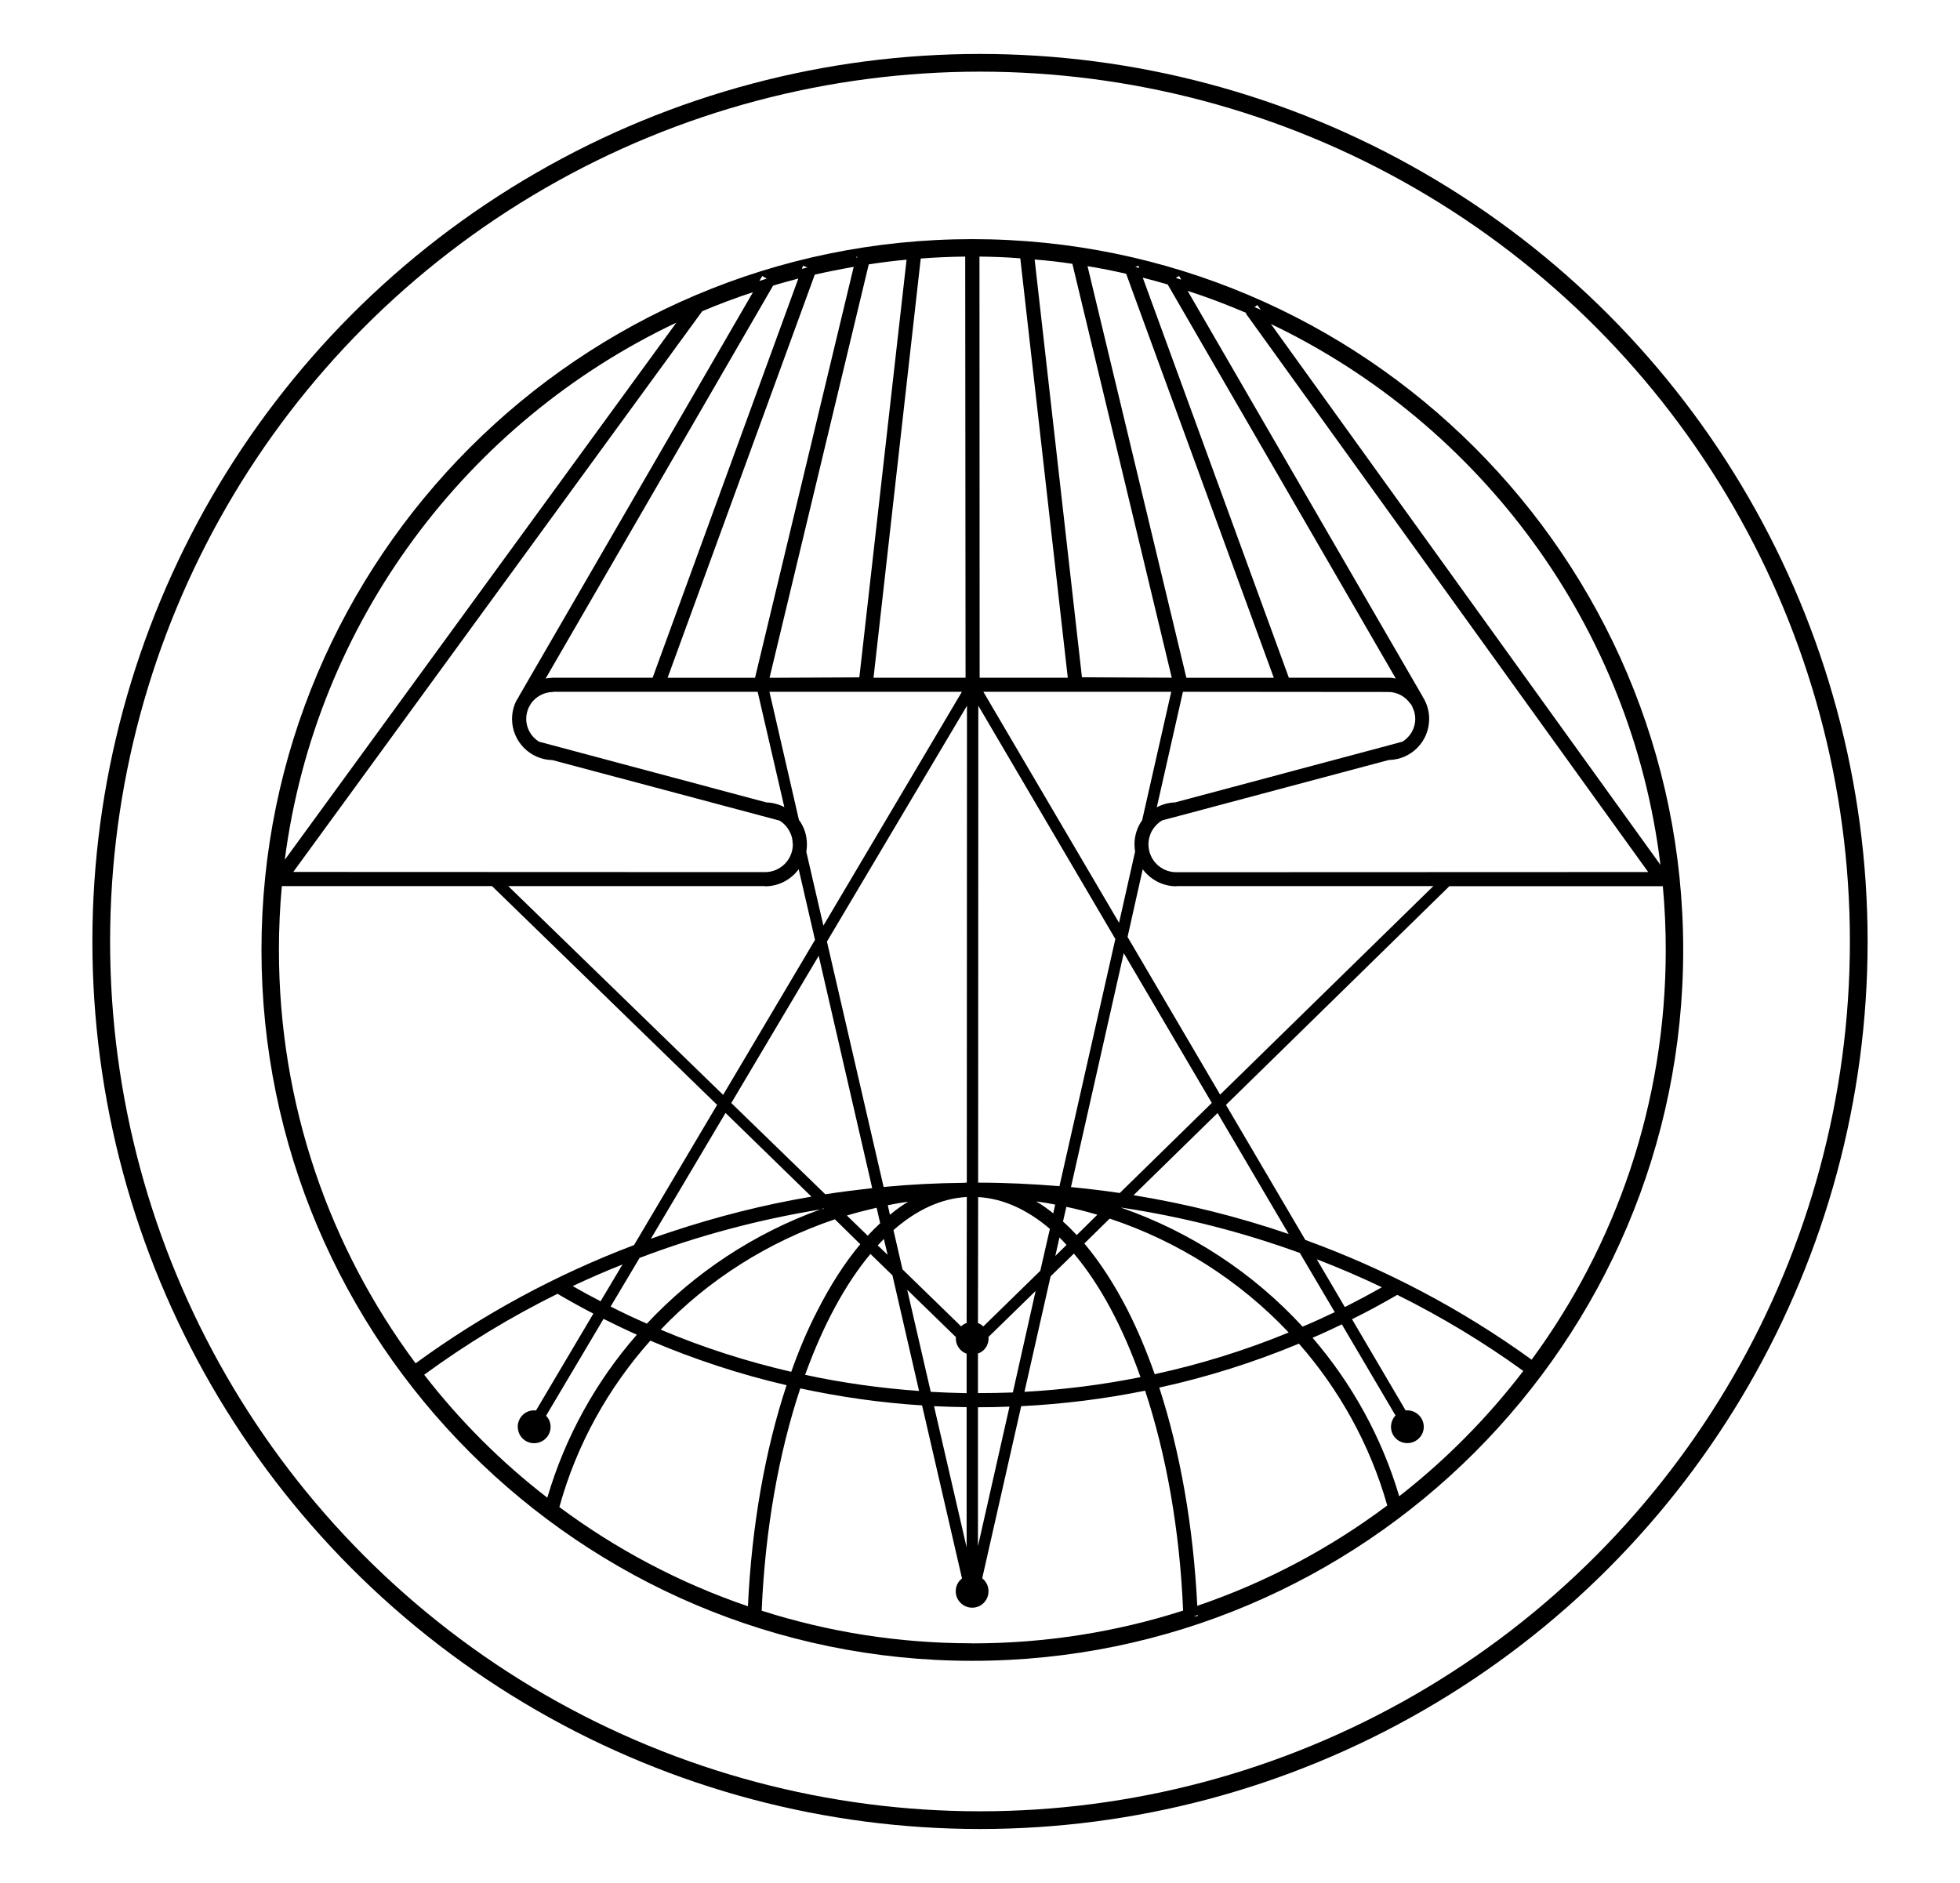
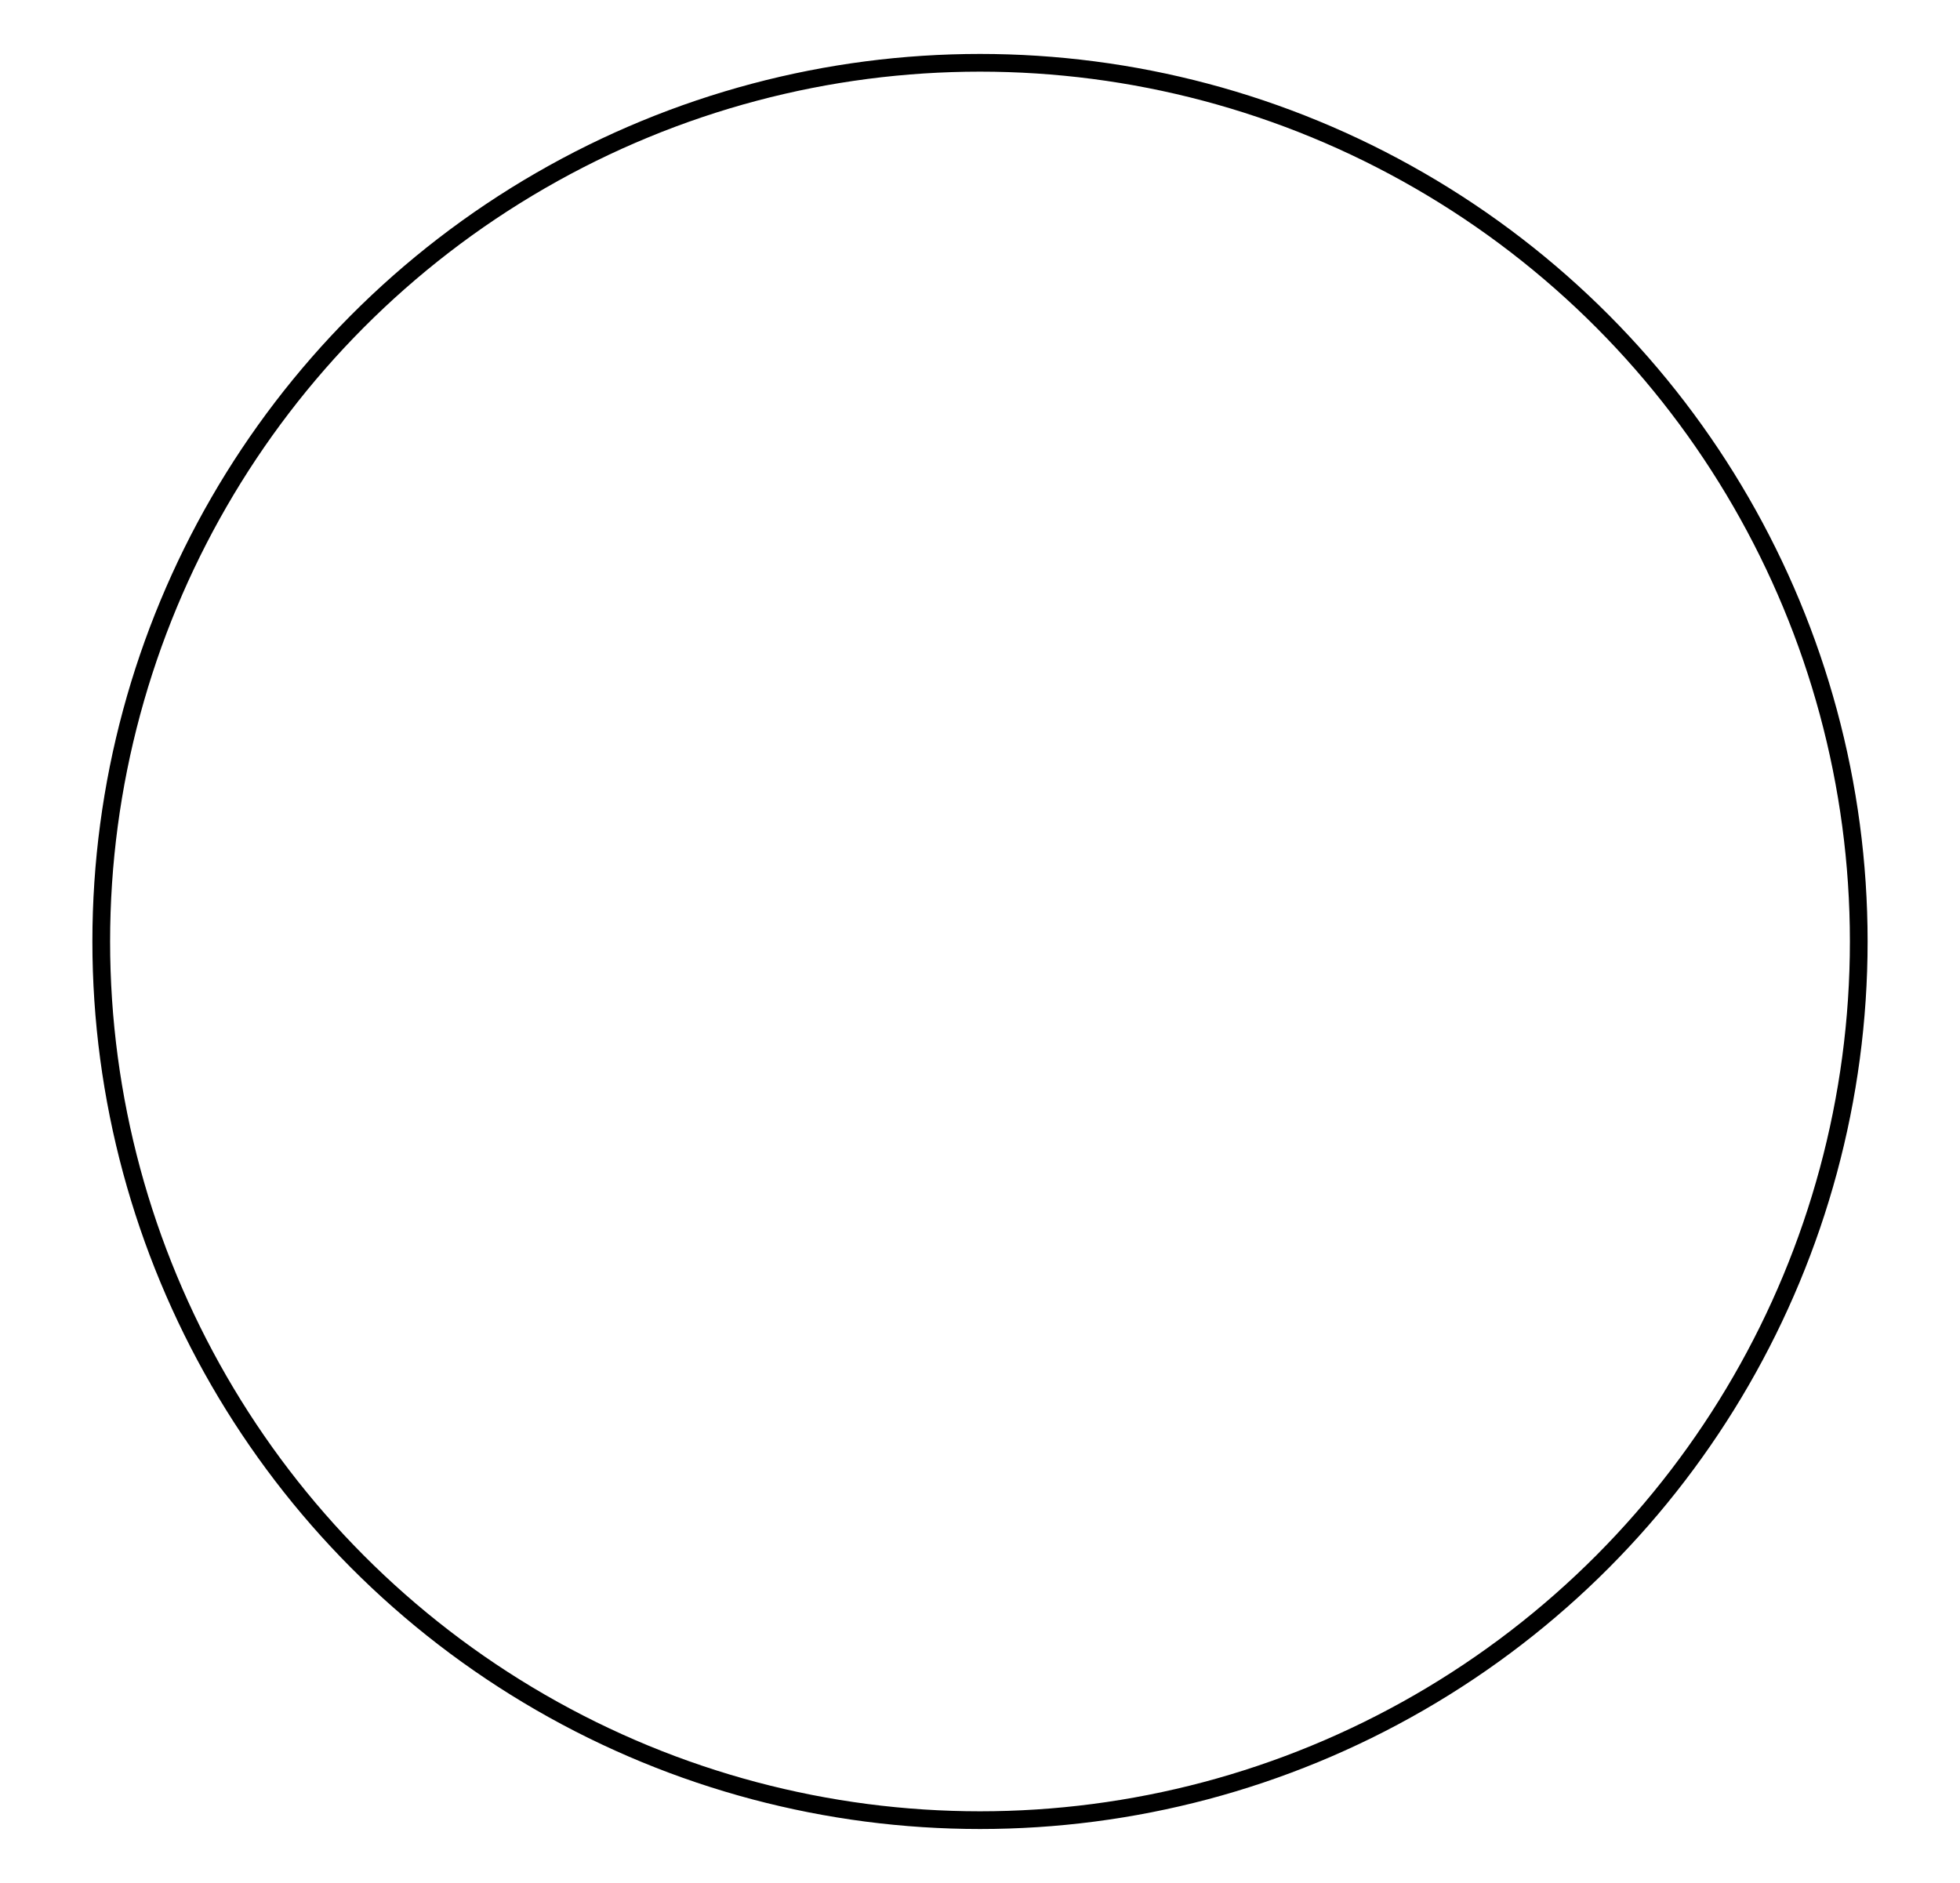
<svg xmlns="http://www.w3.org/2000/svg" id="Lager_1" version="1.1" viewBox="0 0 221.28 212.6">
  <defs>
    <style>
      .st0 {
        fill: #fff;
        fill-opacity: 0;
        stroke: #000000;
        stroke-miterlimit: 10;
        stroke-width: 2px;
      }

      .st1 {
        fill: #000000;
      }
    </style>
  </defs>
  <circle class="st0" cx="110.64" cy="106.3" r="99.21" />
-   <path class="st1" d="M132.74,31.38c.2.05.42.13.62.2l-.24-.42-.38.22ZM99.1,140.62l1.11,1.06-.42-1.79c-.24.24-.46.47-.69.73ZM98.63,76.52h10.38l-.04-47.55c-1.68.02-3.36.09-5.02.22l-5.33,47.33ZM86.06,31.16l-.33.57c.27-.11.57-.18.84-.27l-.51-.29ZM105.45,158.77l3.68,15.94v-15.83c-1.22-.02-2.46-.05-3.68-.11ZM31.12,98.45v.04l.02-.04h-.02ZM96.66,28.99l-.02.09c.07-.02.15-.04.24-.04l-.22-.05ZM92.01,106.11l-1.84-7.97c-.86,1.17-2.24,1.93-3.79,1.93v-.02h-29l24.26,23.57,10.38-17.51ZM113.97,158.82c-1.17.05-2.35.07-3.52.07h-.04v15.69l3.56-15.76ZM91.99,31l-16.62,45.53h9.87l11.14-46.4c-1.48.26-2.95.55-4.4.88ZM93.18,134.84c1.75-.27,3.52-.49,5.29-.69l-6.04-26.23-9.87,16.62,10.62,10.31ZM72.22,142.01l-3.28,5.51c1.35.69,2.72,1.33,4.09,1.93,5.38-5.75,12.11-10.2,19.63-12.91.13-.02.26-.04.36-.05l-.05-.05c-.11.04-.2.07-.31.11-7.02,1.15-13.86,2.97-20.43,5.47ZM62.46,78.13c-1.04,0-1.97.53-2.52,1.31v.02c-.09.13-.16.26-.22.38l-.02.02c-.18.4-.29.84-.29,1.31,0,1.08.58,2.04,1.44,2.57l25.68,6.86c.73.02,1.42.22,2.02.53l-3.01-13.02h-23.09v.02ZM99.76,134.02c2.99-.29,6-.44,9.03-.47.13-.02.24-.02.36-.02l.02-53.85-15.81,26.63,6.4,27.71ZM107.93,150.98l-5.51-5.36,2.66,11.53c1.35.07,2.7.13,4.05.15v-4.45c-.71-.26-1.22-.93-1.22-1.73,0-.04,0-.09.02-.13ZM97.02,76.47l5.33-47.15c-1.44.13-2.85.31-4.27.53l-11.2,46.68,10.14-.05ZM122.52,28.99l-.04.02h.04v-.02ZM122.78,30.05l11.16,46.48h9.87l-16.67-45.62c-1.44-.33-2.9-.62-4.36-.86ZM135.22,182.34c-.15.05-.29.11-.44.15l.44-.02v-.13ZM100.87,138.89l1.02,4.43,6.62,6.44c.18-.18.38-.31.62-.38v-.02l.02-14.21c-2.92.16-5.71,1.48-8.28,3.74ZM120.55,76.52l-5.36-47.35c-1.53-.13-3.06-.18-4.61-.2l.02,47.55h9.96ZM114.35,157.22l2.57-11.46-5.33,5.2s.02.09.02.15c0,.8-.49,1.48-1.2,1.71v4.47h.04c1.3,0,2.59-.02,3.9-.07ZM117.45,143.47l1.08-4.72c-2.54-2.17-5.27-3.43-8.1-3.59l-.02,14.23c.22.07.42.2.6.38l6.44-6.29ZM121.08,29.79c-1.42-.22-2.83-.38-4.27-.49l5.34,47.17,10.14.05-11.22-46.73ZM118.91,136.99l.22-.98c-.71-.15-1.44-.27-2.15-.36.66.38,1.3.84,1.93,1.35ZM91.15,30.19l-.49-.18-.13.35c.2-.05.42-.11.62-.16ZM119.13,141.82l1.28-1.26c-.26-.29-.53-.57-.8-.84l-.47,2.1ZM120.01,137.92c.53.47,1.04.98,1.55,1.53l2.33-2.3c-1.15-.33-2.32-.64-3.5-.89l-.38,1.66ZM89.51,95.26s0-.02-.02-.02c0-.42-.09-.84-.27-1.2-.26-.58-.69-1.08-1.24-1.4h-.02l-25.59-6.82h-.02c-2.5-.05-4.54-2.12-4.54-4.63,0-.77.18-1.48.51-2.12l.02-.02.24-.4v-.02l26.43-45.64c-1.95.64-3.85,1.35-5.73,2.15l-46.17,63.31,53.26.02c1.73,0,3.14-1.4,3.14-3.14v-.07ZM76.36,36.43c-23.6,11.16-40.73,33.78-44.21,60.65l44.21-60.65ZM119.61,133.93l6.31-27.91-15.47-26.34-.02,53.85c3.08,0,6.15.15,9.17.4ZM136.81,124.53l-9.94-16.91-5.96,26.41c1.84.18,3.68.4,5.51.67l10.4-10.18ZM128.62,30.25l-.09-.24-.36.13c.16.04.31.07.46.11ZM128.76,155.49c-2.02-5.71-4.58-10.47-7.52-13.95l-2.63,2.57-2.95,13.04c4.41-.24,8.81-.8,13.1-1.66ZM73.48,139.87c.77-.27,1.53-.55,2.32-.8,5.16-1.71,10.43-3.05,15.81-3.96l-9.7-9.45-8.43,14.21ZM128.95,92.59l3.28-14.48h-21.21l15.32,26.08,1.81-8.04c-.04-.27-.07-.55-.07-.82,0-1.02.33-1.97.88-2.74ZM108.59,78.11h-21.72l3.32,14.43v.02c.58.77.91,1.73.91,2.77,0,.29-.02.57-.07.84l1.93,8.34,15.63-26.39ZM67.8,146.93l2.48-4.16c-1.9.75-3.78,1.57-5.62,2.44,1.04.6,2.08,1.17,3.14,1.71ZM55.55,100.05h-23.73c-.22,2.37-.33,4.78-.33,7.2,0,17.49,5.73,33.64,15.43,46.68,7.57-5.53,15.85-10.01,24.66-13.35l9.38-15.83-25.41-24.7ZM58.45,161.1c0-1.02.82-1.86,1.84-1.86.07,0,.15,0,.22.02l6.48-10.94c-1.37-.71-2.72-1.46-4.05-2.24-5.24,2.59-10.27,5.64-15.05,9.14,4.03,5.2,8.7,9.87,13.9,13.88,2.04-6.93,5.53-13.17,10.11-18.4-1.28-.57-2.52-1.17-3.76-1.79l-6.49,10.94c.33.33.51.77.51,1.26,0,1.02-.84,1.84-1.86,1.84s-1.84-.82-1.84-1.84ZM97.97,139.51c.46-.49.93-.97,1.4-1.4l-.4-1.75c-1.13.26-2.24.55-3.36.88l2.35,2.28ZM90.9,155.23c4.21.91,8.52,1.51,12.86,1.82l-3.01-13.08h-.02l-2.46-2.39c-2.86,3.43-5.36,8.08-7.37,13.64ZM62.44,76.52h11.24l16.45-45.07c-.95.26-1.92.51-2.85.8l-25.68,44.36c.26-.05.55-.09.84-.09ZM102.53,135.68c-.78.11-1.53.24-2.3.4l.24,1.08c.69-.57,1.37-1.06,2.06-1.48ZM88.8,156.4c-5.27-1.22-10.42-2.92-15.38-5.03-4.72,5.31-8.3,11.66-10.27,18.79,6.4,4.76,13.57,8.57,21.29,11.2.42-9.03,1.93-17.6,4.36-24.95ZM94.25,137.67c-7.53,2.54-14.28,6.82-19.66,12.46,4.76,2.01,9.69,3.59,14.74,4.76.86-2.43,1.82-4.71,2.9-6.8,1.5-2.97,3.14-5.51,4.89-7.61l-2.86-2.81ZM109.77,185.55c8.3,0,16.31-1.3,23.8-3.7-.38-9.19-1.93-17.69-4.29-24.83-4.6.93-9.27,1.51-13.99,1.75l-4.4,19.43c.44.35.71.88.71,1.46,0,1.04-.82,1.86-1.84,1.86s-1.86-.82-1.86-1.86c0-.58.27-1.11.71-1.44l-4.51-19.54c-4.63-.29-9.25-.95-13.75-1.92-2.39,7.19-3.96,15.76-4.36,25.1,7.48,2.39,15.43,3.68,23.69,3.68h.07ZM156.01,145.34c-2.41-1.15-4.87-2.21-7.35-3.16l3.17,5.4c1.4-.71,2.81-1.46,4.18-2.24ZM148.19,151.05c4.41,5.13,7.79,11.18,9.78,17.89,5.25-4.1,9.96-8.86,14.01-14.15-4.52-3.27-9.28-6.13-14.23-8.59-1.68.97-3.37,1.9-5.11,2.75l6.06,10.31c.05-.02.13-.02.18-.02,1.02,0,1.86.84,1.86,1.86s-.84,1.84-1.86,1.84-1.84-.82-1.84-1.84c0-.49.2-.95.51-1.28l-6.06-10.29c-1.09.53-2.19,1.04-3.3,1.51ZM142.33,34.97l-.38-.53-.31.24c.24.09.46.2.69.29ZM186.07,98.45l-45.42-63.06.07-.05c-2.17-.93-4.38-1.77-6.64-2.5l26.52,45.78v.02l.24.4v.02c.33.64.51,1.35.51,2.12,0,2.52-2.02,4.58-4.54,4.63h-.02l-25.59,6.82c-.57.35-1.02.86-1.3,1.48v.02c-.13.33-.22.67-.24,1.06v.15c0,1.73,1.4,3.14,3.14,3.14l53.26-.02ZM156.73,78.13l-23.18-.02-2.95,13.04c.62-.33,1.31-.53,2.04-.55h.02l25.68-6.86c.86-.53,1.44-1.5,1.44-2.57,0-.47-.11-.91-.31-1.31v-.02c-.05-.13-.13-.26-.22-.38h-.02c-.55-.8-1.46-1.33-2.5-1.33ZM143.48,36.58l43.98,61.07c-3.28-27.01-20.37-49.78-43.98-61.07ZM146.64,151.71c-5.09,2.12-10.36,3.78-15.76,4.96,2.37,7.3,3.85,15.72,4.29,24.64,7.77-2.64,14.99-6.49,21.45-11.33-1.95-6.88-5.42-13.08-9.98-18.28ZM127.98,134.95c5.98.97,11.84,2.44,17.51,4.38l-8.03-13.66-9.49,9.28ZM130.35,155.16c5.2-1.13,10.25-2.7,15.14-4.71-5.51-5.84-12.46-10.29-20.21-12.86l-2.86,2.81c1.75,2.08,3.39,4.6,4.89,7.53,1.13,2.23,2.15,4.65,3.05,7.22ZM129.02,31.36l16.49,45.16h11.29c.27,0,.53.04.78.09l-.05-.09-25.7-44.4c-.93-.27-1.86-.53-2.81-.77ZM138.41,124.75l8.96,15.25c9.07,3.3,17.66,7.81,25.55,13.52,9.52-12.97,15.14-28.95,15.14-46.26,0-2.43-.11-4.83-.33-7.2h-24.1l-25.23,24.7ZM137.74,123.6l24.08-23.55h-29v.02c-1.57,0-2.94-.77-3.81-1.92l-1.71,7.64,10.45,17.8ZM109.77,27c44.25,0,80.26,36.01,80.26,80.26s-36.01,80.26-80.26,80.26S29.52,151.51,29.52,107.26,65.52,27,109.77,27ZM126.56,136.35c7.88,2.74,14.94,7.39,20.5,13.44,1.22-.51,2.43-1.06,3.63-1.64l-3.94-6.68c-6.51-2.37-13.26-4.09-20.19-5.13Z" />
</svg>